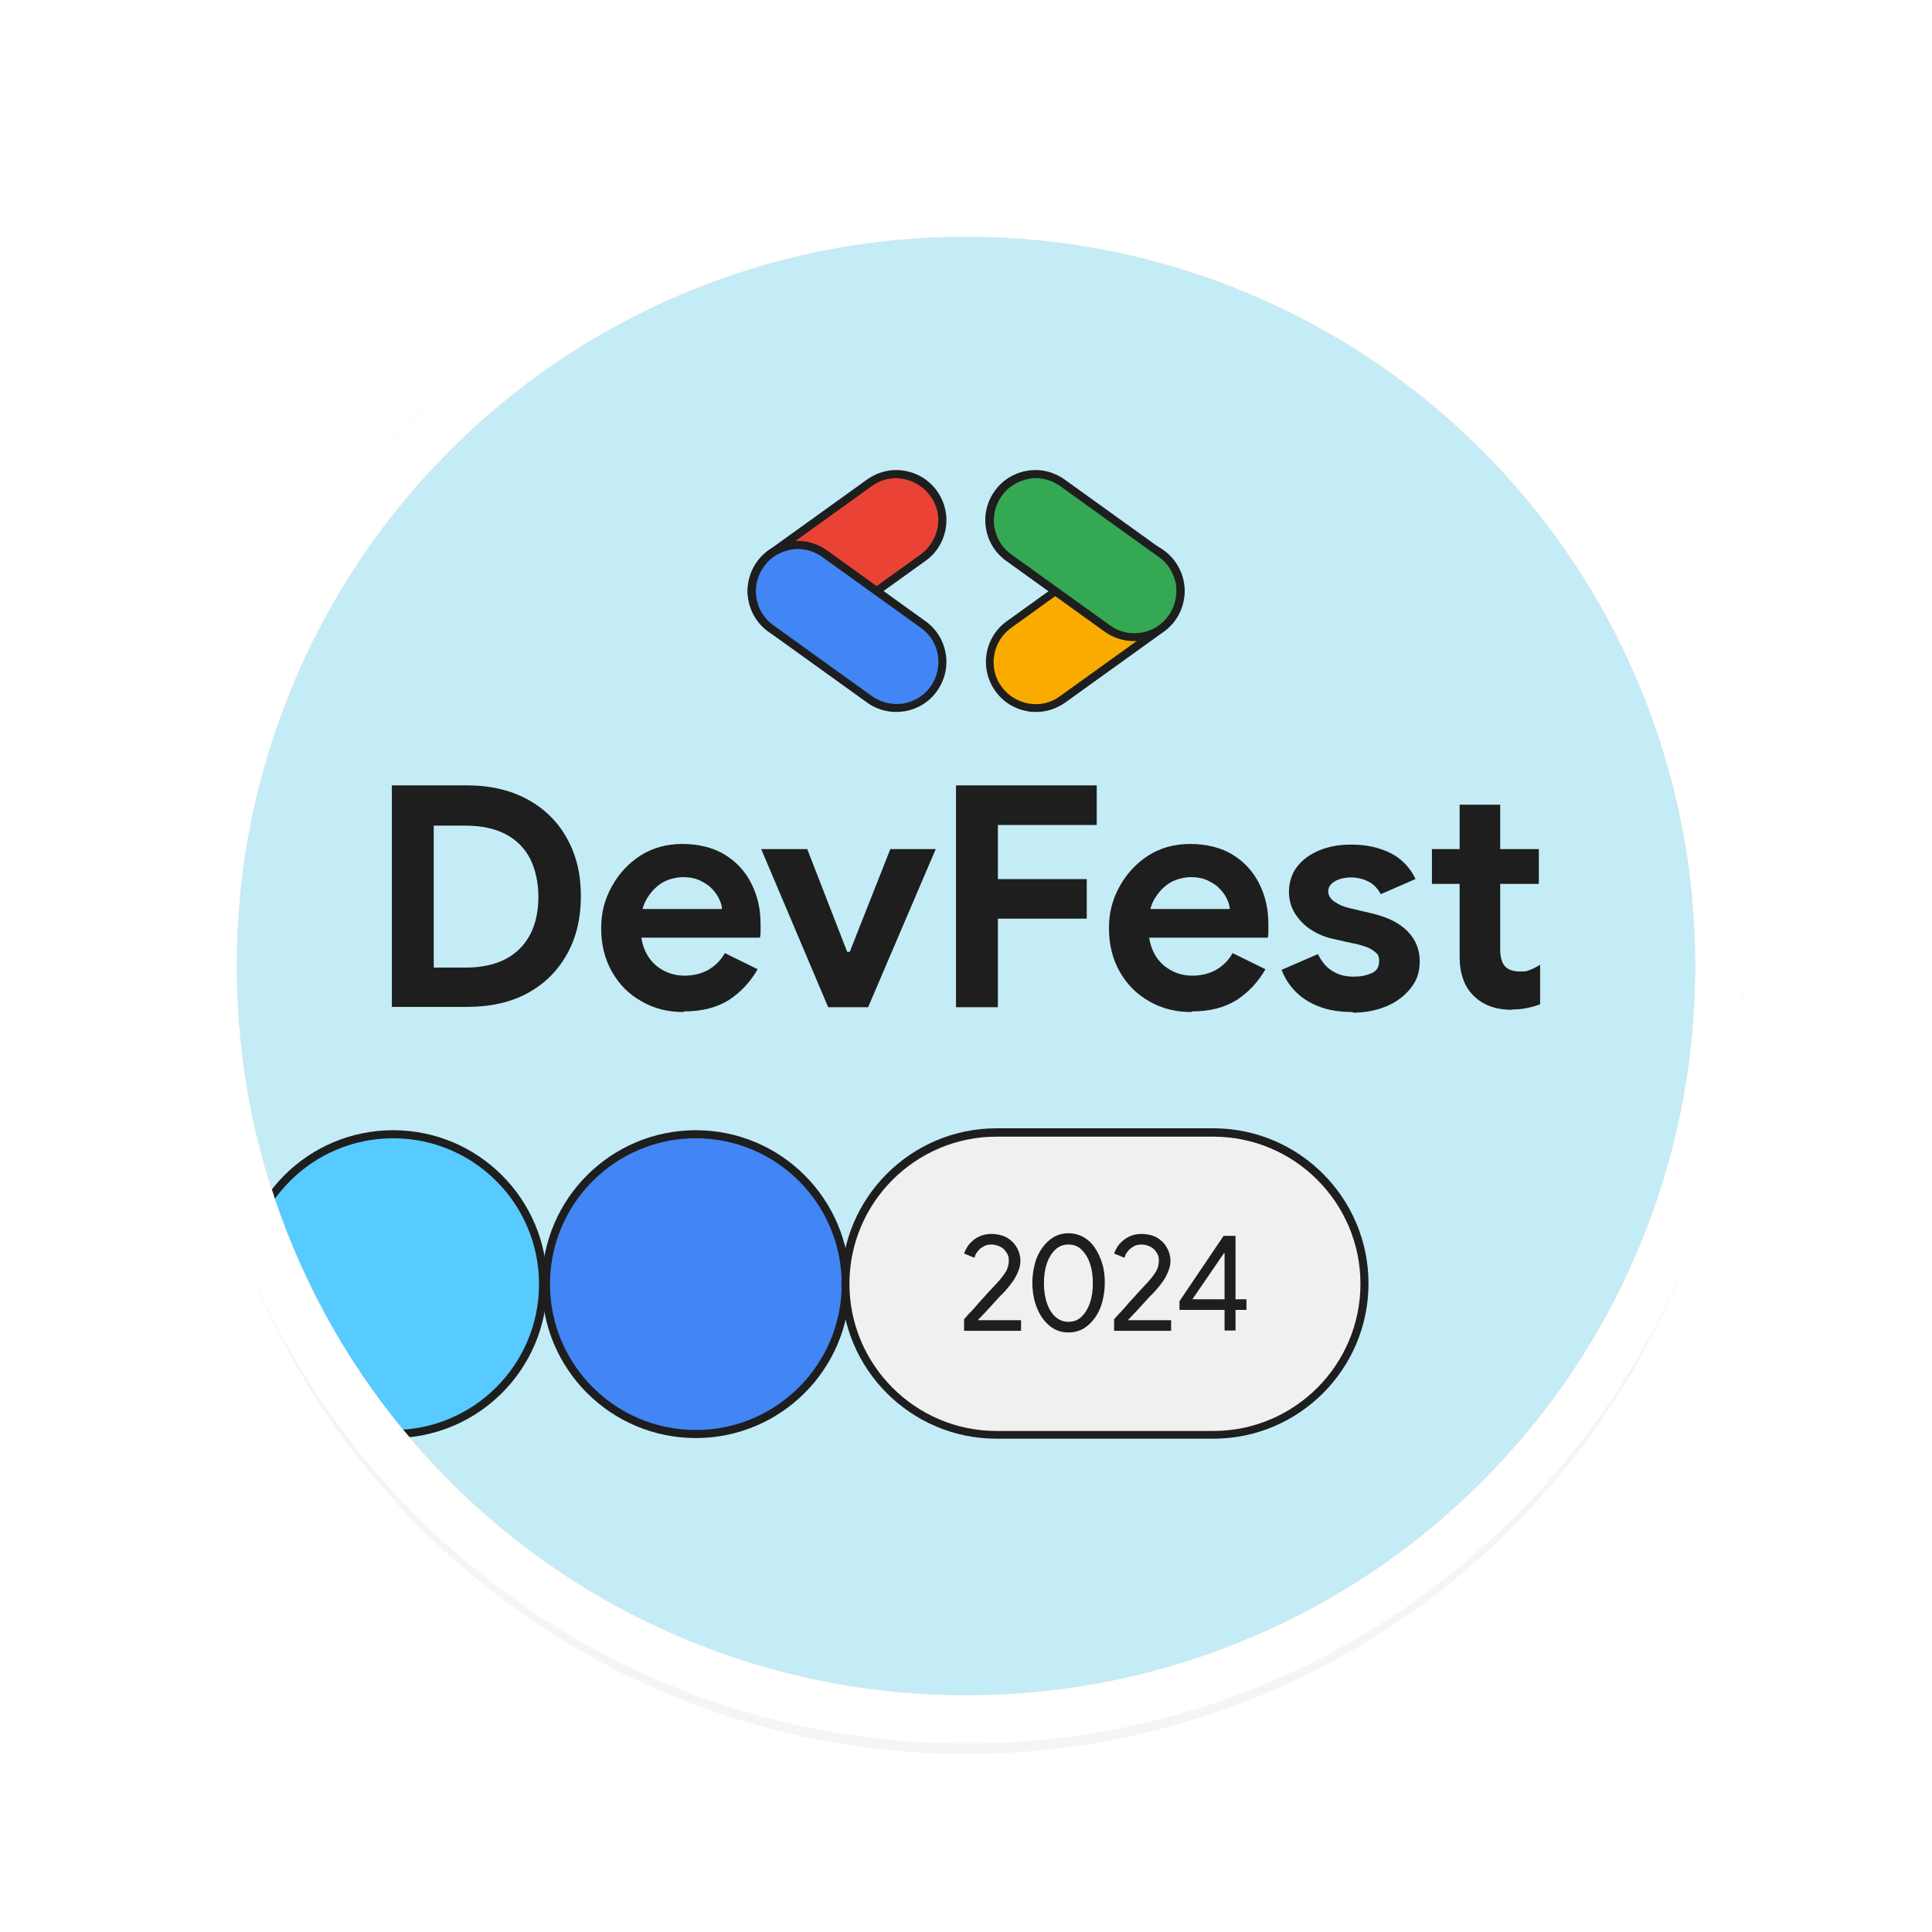
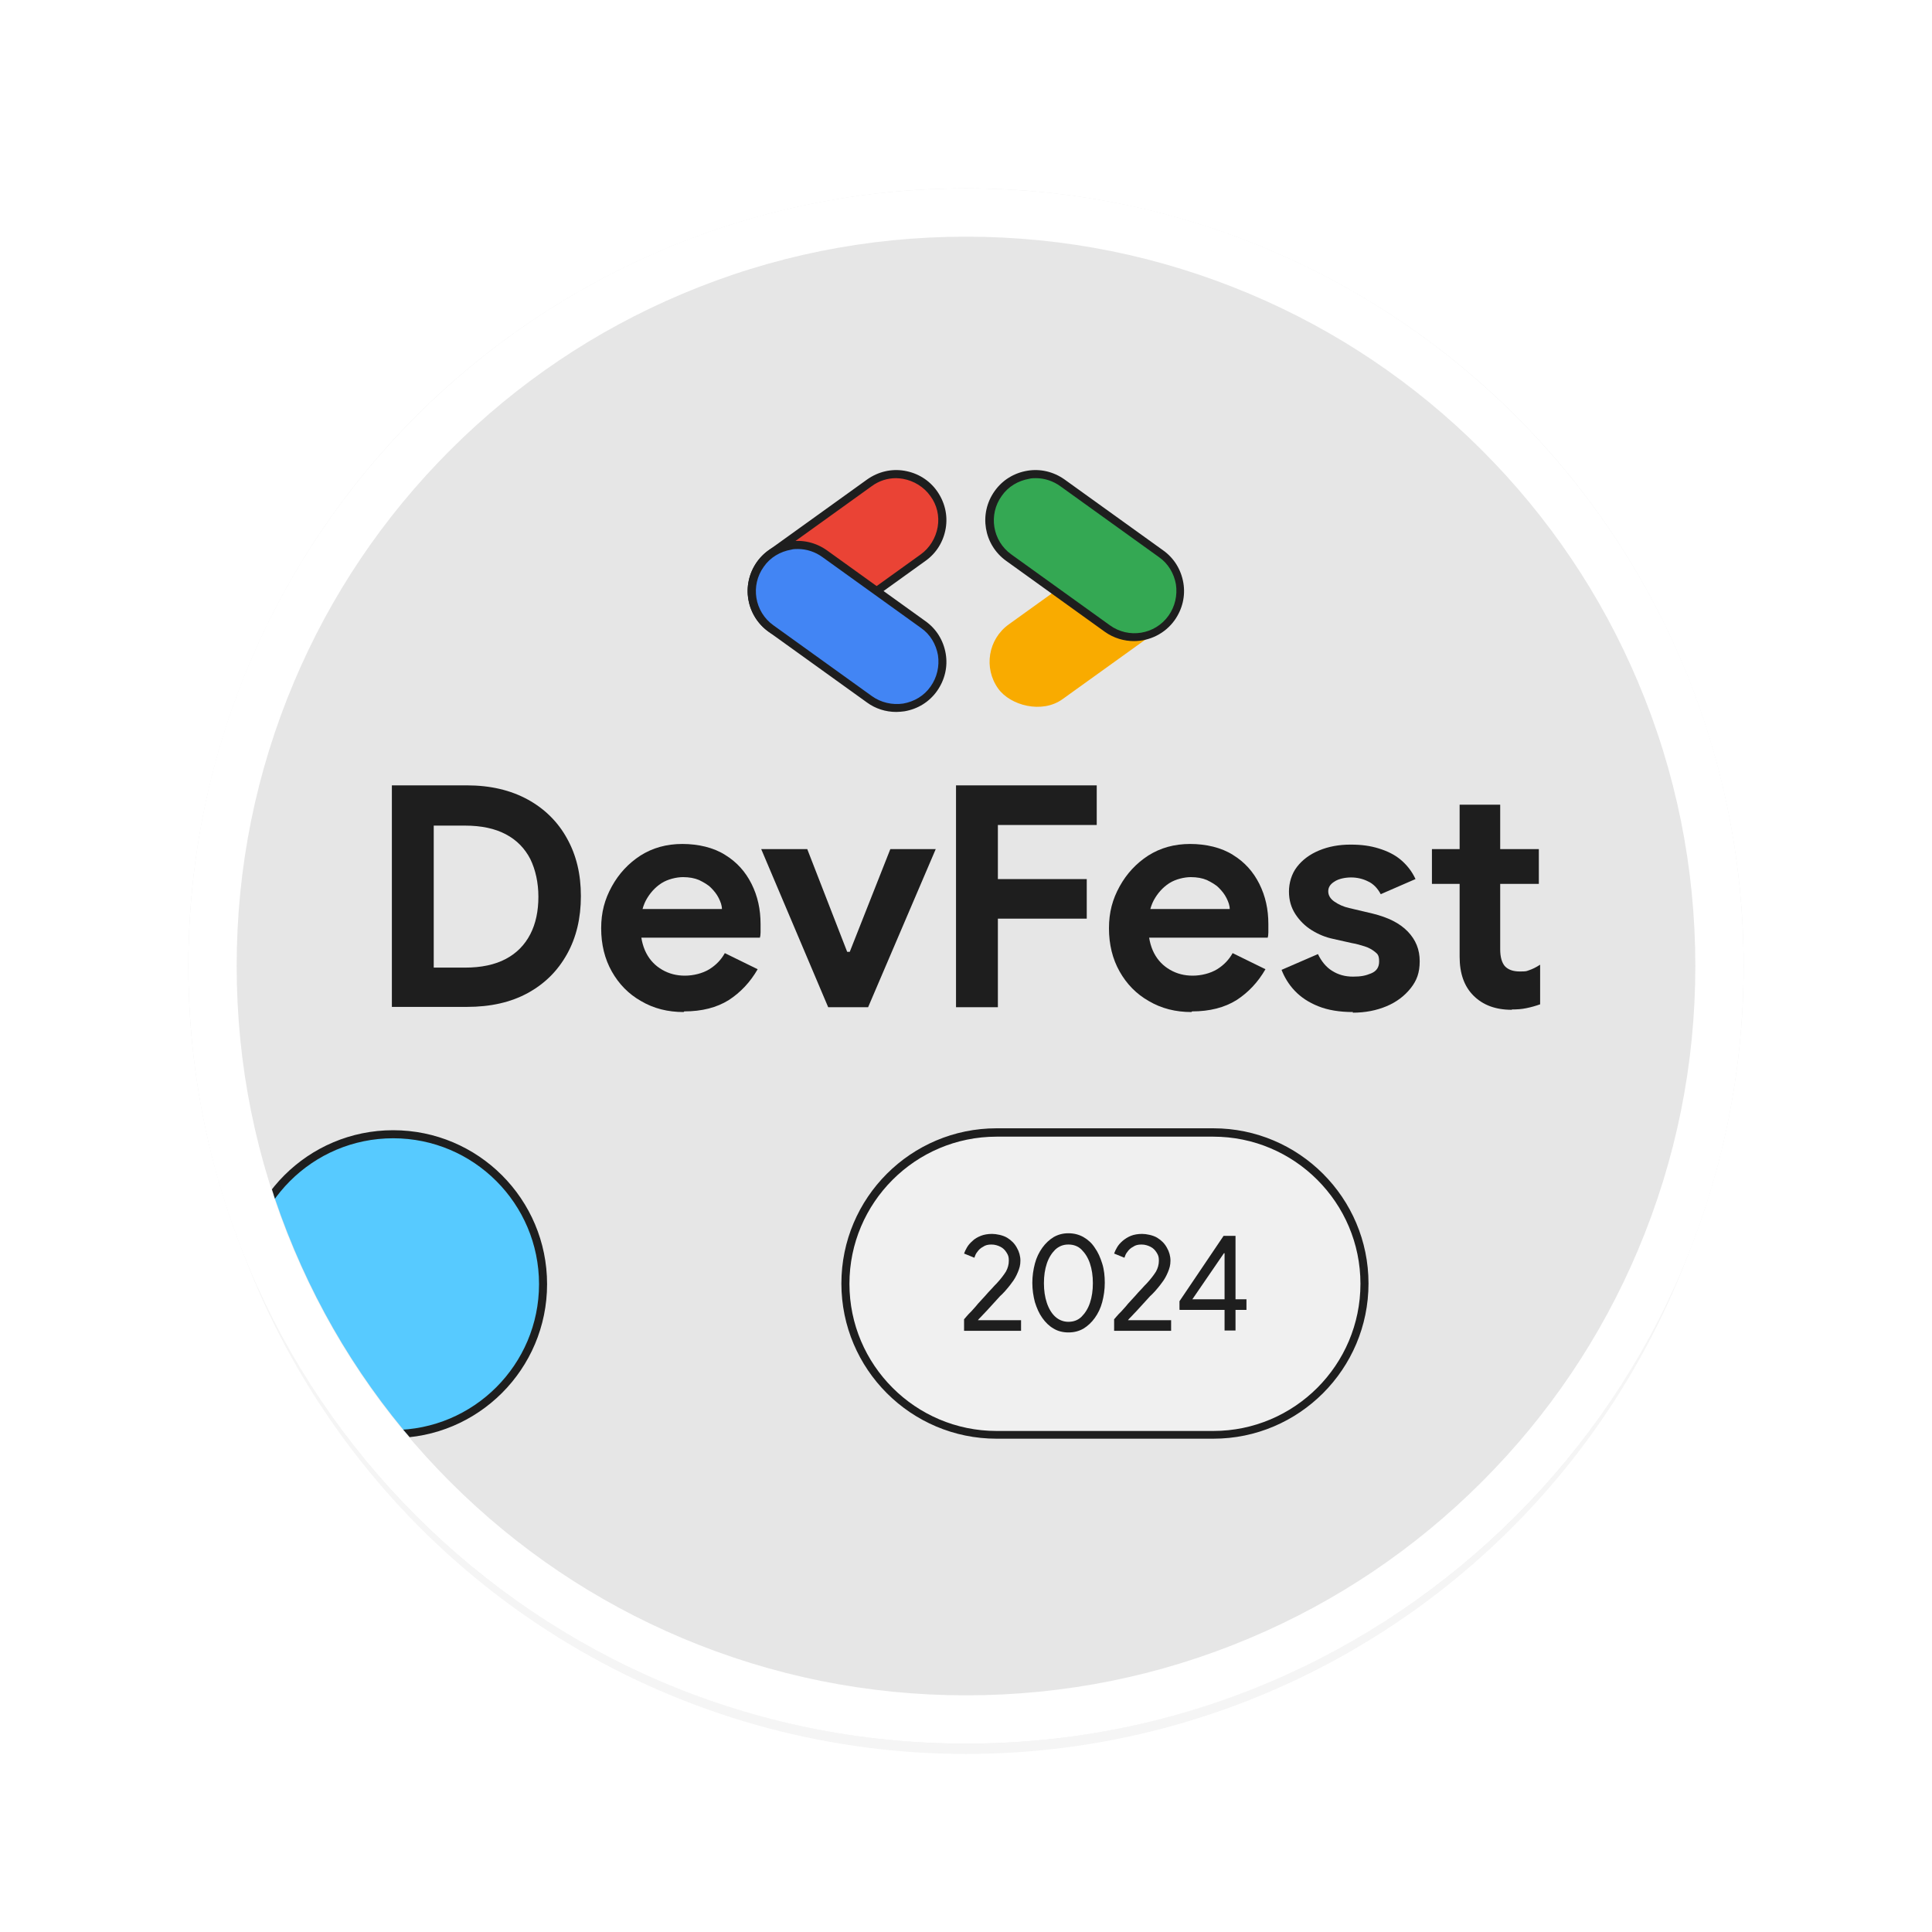
<svg xmlns="http://www.w3.org/2000/svg" version="1.1" viewBox="0 0 600 600">
  <defs>
    <style>
      .cls-1 {
        fill: #34a853;
      }

      .cls-1, .cls-2, .cls-3, .cls-4, .cls-5, .cls-6, .cls-7, .cls-8, .cls-9, .cls-10, .cls-11, .cls-12 {
        stroke-width: 0px;
      }

      .cls-13 {
        clip-path: url(#clippath);
      }

      .cls-2 {
        fill: none;
      }

      .cls-14 {
        filter: url(#AI_Shadow_3);
        opacity: .2;
      }

      .cls-3 {
        fill: #4285f4;
      }

      .cls-4 {
        fill: #f9ab00;
      }

      .cls-5 {
        fill: #1e1e1e;
      }

      .cls-6 {
        fill: #cbcbcb;
      }

      .cls-7 {
        fill: #f0f0f0;
      }

      .cls-8 {
        fill: #c3ecf6;
      }

      .cls-9 {
        fill: #fff;
      }

      .cls-10 {
        fill: #e6e6e6;
      }

      .cls-11 {
        fill: #57caff;
      }

      .cls-12 {
        fill: #ea4335;
      }
    </style>
    <filter id="AI_Shadow_3" x="-15%" y="-15%" width="140%" height="130%">
      <feGaussianBlur in="SourceAlpha" result="blur" stdDeviation="10" />
      <feOffset dx="0" dy="5" in="blur" result="offsetBlurredAlpha" />
      <feMerge>
        <feMergeNode in="offsetBlurredAlpha" />
        <feMergeNode in="SourceGraphic" />
      </feMerge>
    </filter>
    <clipPath id="clippath">
      <path class="cls-2" d="M300,73.6c30.6,0,60.2,6,88.1,17.8,27,11.4,51.2,27.7,72,48.5,20.8,20.8,37.1,45,48.5,72,11.8,27.9,17.8,57.6,17.8,88.1s-6,60.2-17.8,88.1c-11.4,27-27.7,51.2-48.5,72-20.8,20.8-45,37.1-72,48.5-27.9,11.8-57.6,17.8-88.1,17.8s-60.2-6-88.1-17.8c-27-11.4-51.2-27.7-72-48.5s-37.1-45-48.5-72c-11.8-27.9-17.8-57.6-17.8-88.1s6-60.2,17.8-88.1c11.4-27,27.7-51.2,48.5-72s45-37.1,72-48.5c27.9-11.8,57.5-17.8,88.1-17.8Z" />
    </clipPath>
  </defs>
  <g id="Layer_1" data-name="Layer 1">
    <g>
      <g id="svg_shadow" data-name="svg shadow" class="cls-14">
        <circle class="cls-6" cx="300" cy="300" r="239.7" />
      </g>
      <g id="base">
        <g>
          <circle class="cls-10" cx="300" cy="300" r="241.5" />
          <path class="cls-9" d="M300,73.5c30.6,0,60.2,6,88.2,17.8,27,11.4,51.2,27.7,72,48.5s37.1,45,48.5,72c11.8,27.9,17.8,57.6,17.8,88.2s-6,60.2-17.8,88.2c-11.4,27-27.7,51.2-48.5,72s-45,37.1-72,48.5c-27.9,11.8-57.6,17.8-88.2,17.8s-60.2-6-88.2-17.8c-27-11.4-51.2-27.7-72-48.5-20.8-20.8-37.1-45-48.5-72-11.8-27.9-17.8-57.6-17.8-88.2s6-60.2,17.8-88.2c11.4-27,27.7-51.2,48.5-72,20.8-20.8,45-37.1,72-48.5,27.9-11.8,57.6-17.8,88.2-17.8M300,58.5c-133.4,0-241.5,108.1-241.5,241.5s108.1,241.5,241.5,241.5,241.5-108.1,241.5-241.5S433.4,58.5,300,58.5h0Z" />
        </g>
      </g>
    </g>
  </g>
  <g id="Organizer">
    <g class="cls-13">
-       <circle class="cls-8" cx="300" cy="300" r="241.4" />
      <g>
        <g>
          <rect class="cls-12" x="230" y="158.3" width="66.2" height="28.6" rx="14.3" ry="14.3" transform="translate(-51.3 186) rotate(-35.7)" />
          <path class="cls-5" d="M247.8,199.1c-4.8,0-9.6-2.2-12.7-6.5-2.4-3.4-3.4-7.5-2.7-11.6.7-4.1,2.9-7.7,6.3-10.1l30.6-22c3.4-2.4,7.5-3.4,11.6-2.7,4.1.7,7.7,2.9,10.1,6.3h0c2.4,3.4,3.4,7.5,2.7,11.6-.7,4.1-2.9,7.7-6.3,10.1l-30.6,22c-2.7,2-5.9,2.9-9.1,2.9ZM278.3,148.5c-2.7,0-5.3.8-7.6,2.5l-30.6,22c-2.8,2-4.7,5.1-5.3,8.5-.6,3.4.2,6.9,2.3,9.7,4.2,5.8,12.4,7.2,18.2,3l30.6-22c2.8-2,4.7-5.1,5.3-8.5.6-3.4-.2-6.9-2.3-9.7h0c-2-2.8-5.1-4.7-8.5-5.3-.7-.1-1.4-.2-2.1-.2Z" />
        </g>
        <g>
          <rect class="cls-3" x="248.8" y="161.4" width="28.6" height="66.2" rx="14.3" ry="14.3" transform="translate(-48.4 294.6) rotate(-54.3)" />
          <path class="cls-5" d="M278.3,221.1c-3.2,0-6.4-1-9-2.9l-30.6-22c-7-5-8.6-14.7-3.6-21.7,2.4-3.4,6-5.6,10.1-6.3,4.1-.7,8.2.3,11.6,2.7l30.6,22c3.4,2.4,5.6,6,6.3,10.1.7,4.1-.3,8.2-2.7,11.6-2.4,3.4-6,5.6-10.1,6.3-.8.1-1.7.2-2.5.2ZM247.8,170.5c-.7,0-1.4,0-2.1.2-3.4.6-6.5,2.4-8.5,5.3-4.2,5.8-2.9,14,3,18.2l30.6,22c2.8,2,6.3,2.8,9.7,2.3,3.4-.6,6.5-2.4,8.5-5.3,2-2.8,2.8-6.3,2.3-9.7-.6-3.4-2.4-6.5-5.3-8.5l-30.6-22c-2.2-1.6-4.9-2.5-7.6-2.5Z" />
        </g>
        <g>
          <rect class="cls-4" x="303.8" y="180.2" width="66.2" height="28.6" rx="14.3" ry="14.3" transform="translate(-50.2 233.2) rotate(-35.7)" />
-           <path class="cls-5" d="M321.7,221.1c-.8,0-1.7,0-2.5-.2-4.1-.7-7.7-2.9-10.1-6.3-5-7-3.4-16.7,3.6-21.7l30.6-22c3.4-2.4,7.5-3.4,11.6-2.7,4.1.7,7.7,2.9,10.1,6.3,2.4,3.4,3.4,7.5,2.7,11.6-.7,4.1-2.9,7.7-6.3,10.1l-30.6,22c-2.7,1.9-5.8,2.9-9,2.9ZM352.2,170.5c-2.7,0-5.3.8-7.6,2.5l-30.6,22c-5.8,4.2-7.2,12.4-3,18.2,2,2.8,5.1,4.7,8.5,5.3,3.4.6,6.9-.2,9.7-2.3l30.6-22c2.8-2,4.7-5.1,5.3-8.5.6-3.4-.2-6.9-2.3-9.7-2-2.8-5.1-4.7-8.5-5.3-.7-.1-1.4-.2-2.1-.2Z" />
        </g>
        <g>
          <rect class="cls-1" x="322.6" y="139.4" width="28.6" height="66.2" rx="14.3" ry="14.3" transform="translate(.2 345.4) rotate(-54.3)" />
          <path class="cls-5" d="M352.2,199.1c-3.1,0-6.3-.9-9.1-2.9l-30.6-22c-7-5-8.6-14.7-3.6-21.7,2.4-3.4,6-5.6,10.1-6.3,4.1-.7,8.2.3,11.6,2.7l30.6,22c3.4,2.4,5.6,6,6.3,10.1.7,4.1-.3,8.2-2.7,11.6-3,4.2-7.8,6.5-12.7,6.5ZM321.7,148.5c-.7,0-1.4,0-2.1.2-3.4.6-6.5,2.4-8.5,5.3h0c-4.2,5.8-2.9,14,3,18.2l30.6,22c5.8,4.2,14,2.9,18.2-3,2-2.8,2.8-6.3,2.3-9.7-.6-3.4-2.4-6.5-5.3-8.5l-30.6-22c-2.2-1.6-4.9-2.5-7.6-2.5Z" />
        </g>
      </g>
      <g>
        <path class="cls-5" d="M121.7,312.8v-68.9h23.3c7.3,0,13.6,1.5,18.9,4.4,5.3,2.9,9.4,7,12.2,12.1,2.9,5.2,4.3,11.1,4.3,17.9s-1.4,12.8-4.3,18c-2.9,5.2-6.9,9.2-12.2,12.1-5.3,2.9-11.6,4.3-18.9,4.3h-23.3ZM134.7,300.5h9.7c5.1,0,9.3-.9,12.7-2.7,3.4-1.8,5.9-4.4,7.6-7.7,1.7-3.3,2.5-7.2,2.5-11.6s-.9-8.4-2.5-11.7c-1.7-3.3-4.2-5.9-7.6-7.7-3.4-1.8-7.6-2.7-12.7-2.7h-9.7v44.2Z" />
        <path class="cls-5" d="M212.3,314.3c-4.9,0-9.3-1.1-13.2-3.4-3.9-2.2-6.9-5.3-9.1-9.2-2.2-3.9-3.3-8.4-3.3-13.4s1.1-9,3.3-13c2.2-4,5.2-7.2,8.9-9.6,3.8-2.4,8.1-3.6,13-3.6s9.7,1.1,13.3,3.4c3.6,2.2,6.3,5.2,8.2,9,1.9,3.8,2.8,7.9,2.8,12.5s0,1.9,0,2.6c0,.7-.1,1.3-.2,1.6h-42.1v-8.9h30.3c0-1.1-.4-2.2-1-3.4-.6-1.2-1.4-2.2-2.4-3.2-1-1-2.3-1.7-3.7-2.4-1.4-.6-3.1-.9-5-.9s-4.7.6-6.7,1.9c-2,1.3-3.6,3.1-4.8,5.3-1.2,2.3-1.7,5-1.7,8.1s.6,6,1.8,8.3c1.2,2.3,2.9,4,5,5.2,2.1,1.2,4.4,1.8,7,1.8s5.5-.7,7.6-2c2.1-1.3,3.7-3,4.8-5l10.2,5c-2.3,4-5.3,7.2-9,9.6-3.7,2.3-8.3,3.5-13.8,3.5Z" />
        <path class="cls-5" d="M257.2,312.8l-20.8-49.1h14.3l12.4,31.9h.8l12.6-31.9h14.1l-21,49.1h-12.5Z" />
        <path class="cls-5" d="M296.9,312.8v-68.9h43.7v12.3h-30.7v56.6h-13ZM304.1,285.3v-12.3h33.4v12.3h-33.4Z" />
        <path class="cls-5" d="M370,314.3c-4.9,0-9.3-1.1-13.2-3.4-3.9-2.2-6.9-5.3-9.1-9.2-2.2-3.9-3.3-8.4-3.3-13.4s1.1-9,3.3-13c2.2-4,5.2-7.2,8.9-9.6,3.8-2.4,8.1-3.6,13-3.6s9.7,1.1,13.3,3.4c3.6,2.2,6.3,5.2,8.2,9,1.9,3.8,2.8,7.9,2.8,12.5s0,1.9,0,2.6c0,.7-.1,1.3-.2,1.6h-42.1v-8.9h30.3c0-1.1-.4-2.2-1-3.4-.6-1.2-1.4-2.2-2.4-3.2-1-1-2.3-1.7-3.7-2.4-1.4-.6-3.1-.9-5-.9s-4.7.6-6.7,1.9c-2,1.3-3.6,3.1-4.8,5.3-1.2,2.3-1.7,5-1.7,8.1s.6,6,1.8,8.3c1.2,2.3,2.9,4,5,5.2,2.1,1.2,4.4,1.8,7,1.8s5.5-.7,7.6-2c2.1-1.3,3.7-3,4.8-5l10.2,5c-2.3,4-5.3,7.2-9,9.6-3.7,2.3-8.3,3.5-13.8,3.5Z" />
        <path class="cls-5" d="M420.2,314.3c-4.2,0-7.8-.6-10.8-1.8-3-1.2-5.4-2.8-7.3-4.8-1.9-2-3.2-4.2-4.1-6.5l11.3-4.9c1.1,2.3,2.6,4.1,4.4,5.2,1.9,1.2,4,1.8,6.5,1.8s3.9-.3,5.6-1c1.7-.7,2.5-1.9,2.5-3.7s-.4-2.3-1.3-3c-.9-.7-1.9-1.3-3.2-1.7-1.3-.4-2.6-.8-3.9-1l-5.8-1.3c-2.4-.5-4.6-1.4-6.7-2.7-2.1-1.3-3.8-3-5.1-5-1.3-2-2-4.3-2-7s.8-5.5,2.5-7.7c1.7-2.2,4-3.9,6.9-5.1,2.9-1.2,6.1-1.8,9.7-1.8s6.2.4,8.8,1.2c2.6.8,4.9,1.9,6.8,3.5,1.9,1.6,3.5,3.6,4.6,6l-10.8,4.7c-1-1.9-2.4-3.3-4-4-1.6-.8-3.4-1.2-5.2-1.2s-3.9.4-5.2,1.3c-1.3.8-1.9,1.8-1.9,3s.6,2.3,1.9,3.2c1.3.9,2.8,1.6,4.6,2l7.2,1.7c4.9,1.2,8.5,3,11,5.6,2.5,2.6,3.7,5.6,3.7,9.2s-.9,6-2.8,8.4c-1.9,2.4-4.4,4.3-7.5,5.6-3.1,1.3-6.6,2-10.5,2Z" />
        <path class="cls-5" d="M444.7,274.5v-10.8h9v10.8h-9ZM469.5,313.6c-5.1,0-9-1.5-11.9-4.4-2.9-2.9-4.3-6.9-4.3-12.1v-47.2h12.6v44.9c0,2.4.5,4.1,1.4,5.2,1,1.1,2.5,1.7,4.7,1.7s2-.1,2.9-.4c.9-.3,2-.8,3.4-1.7v12.3c-1.4.5-2.8.9-4.3,1.2-1.4.3-2.9.4-4.5.4ZM465.4,274.5v-10.8h12.5v10.8h-12.5Z" />
      </g>
      <g>
-         <circle class="cls-3" cx="216.1" cy="398.8" r="46.5" />
-         <path class="cls-5" d="M216.1,446.6c-26.4,0-47.8-21.4-47.8-47.8s21.4-47.8,47.8-47.8,47.8,21.4,47.8,47.8-21.4,47.8-47.8,47.8ZM216.1,353.5c-25,0-45.3,20.3-45.3,45.3s20.3,45.3,45.3,45.3,45.3-20.3,45.3-45.3-20.3-45.3-45.3-45.3Z" />
-       </g>
+         </g>
      <g>
        <circle class="cls-11" cx="122.1" cy="398.8" r="46.5" />
        <path class="cls-5" d="M122.1,446.6c-26.4,0-47.8-21.4-47.8-47.8s21.4-47.8,47.8-47.8,47.8,21.4,47.8,47.8-21.4,47.8-47.8,47.8ZM122.1,353.5c-25,0-45.3,20.3-45.3,45.3s20.3,45.3,45.3,45.3,45.3-20.3,45.3-45.3-20.3-45.3-45.3-45.3Z" />
      </g>
      <g>
        <g>
          <rect class="cls-7" x="262.6" y="351.8" width="161.1" height="93.8" rx="46.9" ry="46.9" />
          <path class="cls-5" d="M376.8,446.8h-67.3c-26.6,0-48.2-21.6-48.2-48.2s21.6-48.2,48.2-48.2h67.3c26.6,0,48.2,21.6,48.2,48.2s-21.6,48.2-48.2,48.2ZM309.5,353c-25.2,0-45.7,20.5-45.7,45.7s20.5,45.7,45.7,45.7h67.3c25.2,0,45.7-20.5,45.7-45.7s-20.5-45.7-45.7-45.7h-67.3Z" />
        </g>
        <g>
          <path class="cls-5" d="M299.4,413.2v-3.5c0,0,.3-.3.7-.8.4-.5.9-1,1.6-1.7.6-.7,1.3-1.4,2-2.3.7-.8,1.5-1.6,2.2-2.4s1.4-1.6,2.1-2.3c.6-.7,1.1-1.2,1.5-1.6,1.3-1.4,2.2-2.6,2.9-3.7.6-1.1.9-2.2.9-3.4s-.2-1.7-.7-2.5-1.1-1.4-1.9-1.8-1.7-.7-2.8-.7-1.9.2-2.6.7c-.8.4-1.4,1-1.8,1.6-.5.6-.7,1.2-.9,1.8l-3.2-1.3c.2-.6.5-1.2.9-1.9.4-.7,1-1.4,1.7-2,.7-.7,1.6-1.2,2.6-1.6,1-.4,2.2-.6,3.5-.6s3.4.4,4.7,1.2c1.3.8,2.3,1.8,3,3.1.7,1.2,1.1,2.6,1.1,4s-.3,2.4-.8,3.6c-.5,1.2-1.1,2.3-1.9,3.3-.7,1-1.5,1.9-2.1,2.6-.4.4-.8.9-1.5,1.5-.6.7-1.3,1.4-2,2.2-.7.8-1.4,1.5-2.1,2.3-.7.7-1.3,1.4-1.8,1.9-.5.5-.9.9-1,1.1h13.4v3.3h-17.7Z" />
          <path class="cls-5" d="M331.8,413.8c-1.7,0-3.3-.4-4.6-1.2-1.4-.8-2.5-1.9-3.5-3.3-1-1.4-1.7-3-2.3-4.9-.5-1.9-.8-3.9-.8-6s.3-4.1.8-6c.5-1.9,1.3-3.5,2.3-4.9,1-1.4,2.2-2.5,3.5-3.3,1.4-.8,2.9-1.2,4.6-1.2s3.3.4,4.7,1.2c1.4.8,2.6,1.9,3.5,3.3,1,1.4,1.7,3,2.3,4.9s.8,3.9.8,6-.3,4.1-.8,6c-.5,1.9-1.3,3.5-2.3,4.9-1,1.4-2.2,2.5-3.5,3.3-1.4.8-2.9,1.2-4.7,1.2ZM331.8,410.5c1.6,0,3-.5,4.1-1.6,1.1-1.1,2-2.5,2.6-4.3.6-1.8.9-3.8.9-6.1s-.3-4.3-.9-6.1c-.6-1.8-1.5-3.2-2.6-4.3-1.1-1.1-2.5-1.6-4.1-1.6s-2.9.5-4.1,1.6c-1.1,1.1-2,2.5-2.6,4.3-.6,1.8-.9,3.8-.9,6.1s.3,4.3.9,6.1c.6,1.8,1.5,3.3,2.6,4.3s2.5,1.6,4.1,1.6Z" />
          <path class="cls-5" d="M346,413.2v-3.5c0,0,.3-.3.7-.8s.9-1,1.6-1.7c.6-.7,1.3-1.4,2-2.3.7-.8,1.5-1.6,2.2-2.4s1.4-1.6,2.1-2.3c.6-.7,1.1-1.2,1.5-1.6,1.3-1.4,2.2-2.6,2.9-3.7.6-1.1.9-2.2.9-3.4s-.2-1.7-.7-2.5-1.1-1.4-1.9-1.8-1.7-.7-2.8-.7-1.9.2-2.6.7c-.8.4-1.4,1-1.8,1.6-.5.6-.7,1.2-.9,1.8l-3.2-1.3c.2-.6.5-1.2.9-1.9.4-.7,1-1.4,1.7-2s1.6-1.2,2.6-1.6c1-.4,2.2-.6,3.5-.6s3.4.4,4.7,1.2c1.3.8,2.3,1.8,3,3.1.7,1.2,1.1,2.6,1.1,4s-.3,2.4-.8,3.6c-.5,1.2-1.1,2.3-1.9,3.3-.7,1-1.5,1.9-2.1,2.6-.4.4-.8.9-1.5,1.5-.6.7-1.3,1.4-2,2.2-.7.8-1.4,1.5-2.1,2.3-.7.7-1.3,1.4-1.8,1.9-.5.5-.9.9-1,1.1h13.4v3.3h-17.7Z" />
          <path class="cls-5" d="M366.3,406.7v-2.6l13.7-20.3h3.7v29.4h-3.4v-24h-.2l-9.8,14.3h16.8v3.3h-20.7Z" />
        </g>
      </g>
    </g>
  </g>
</svg>